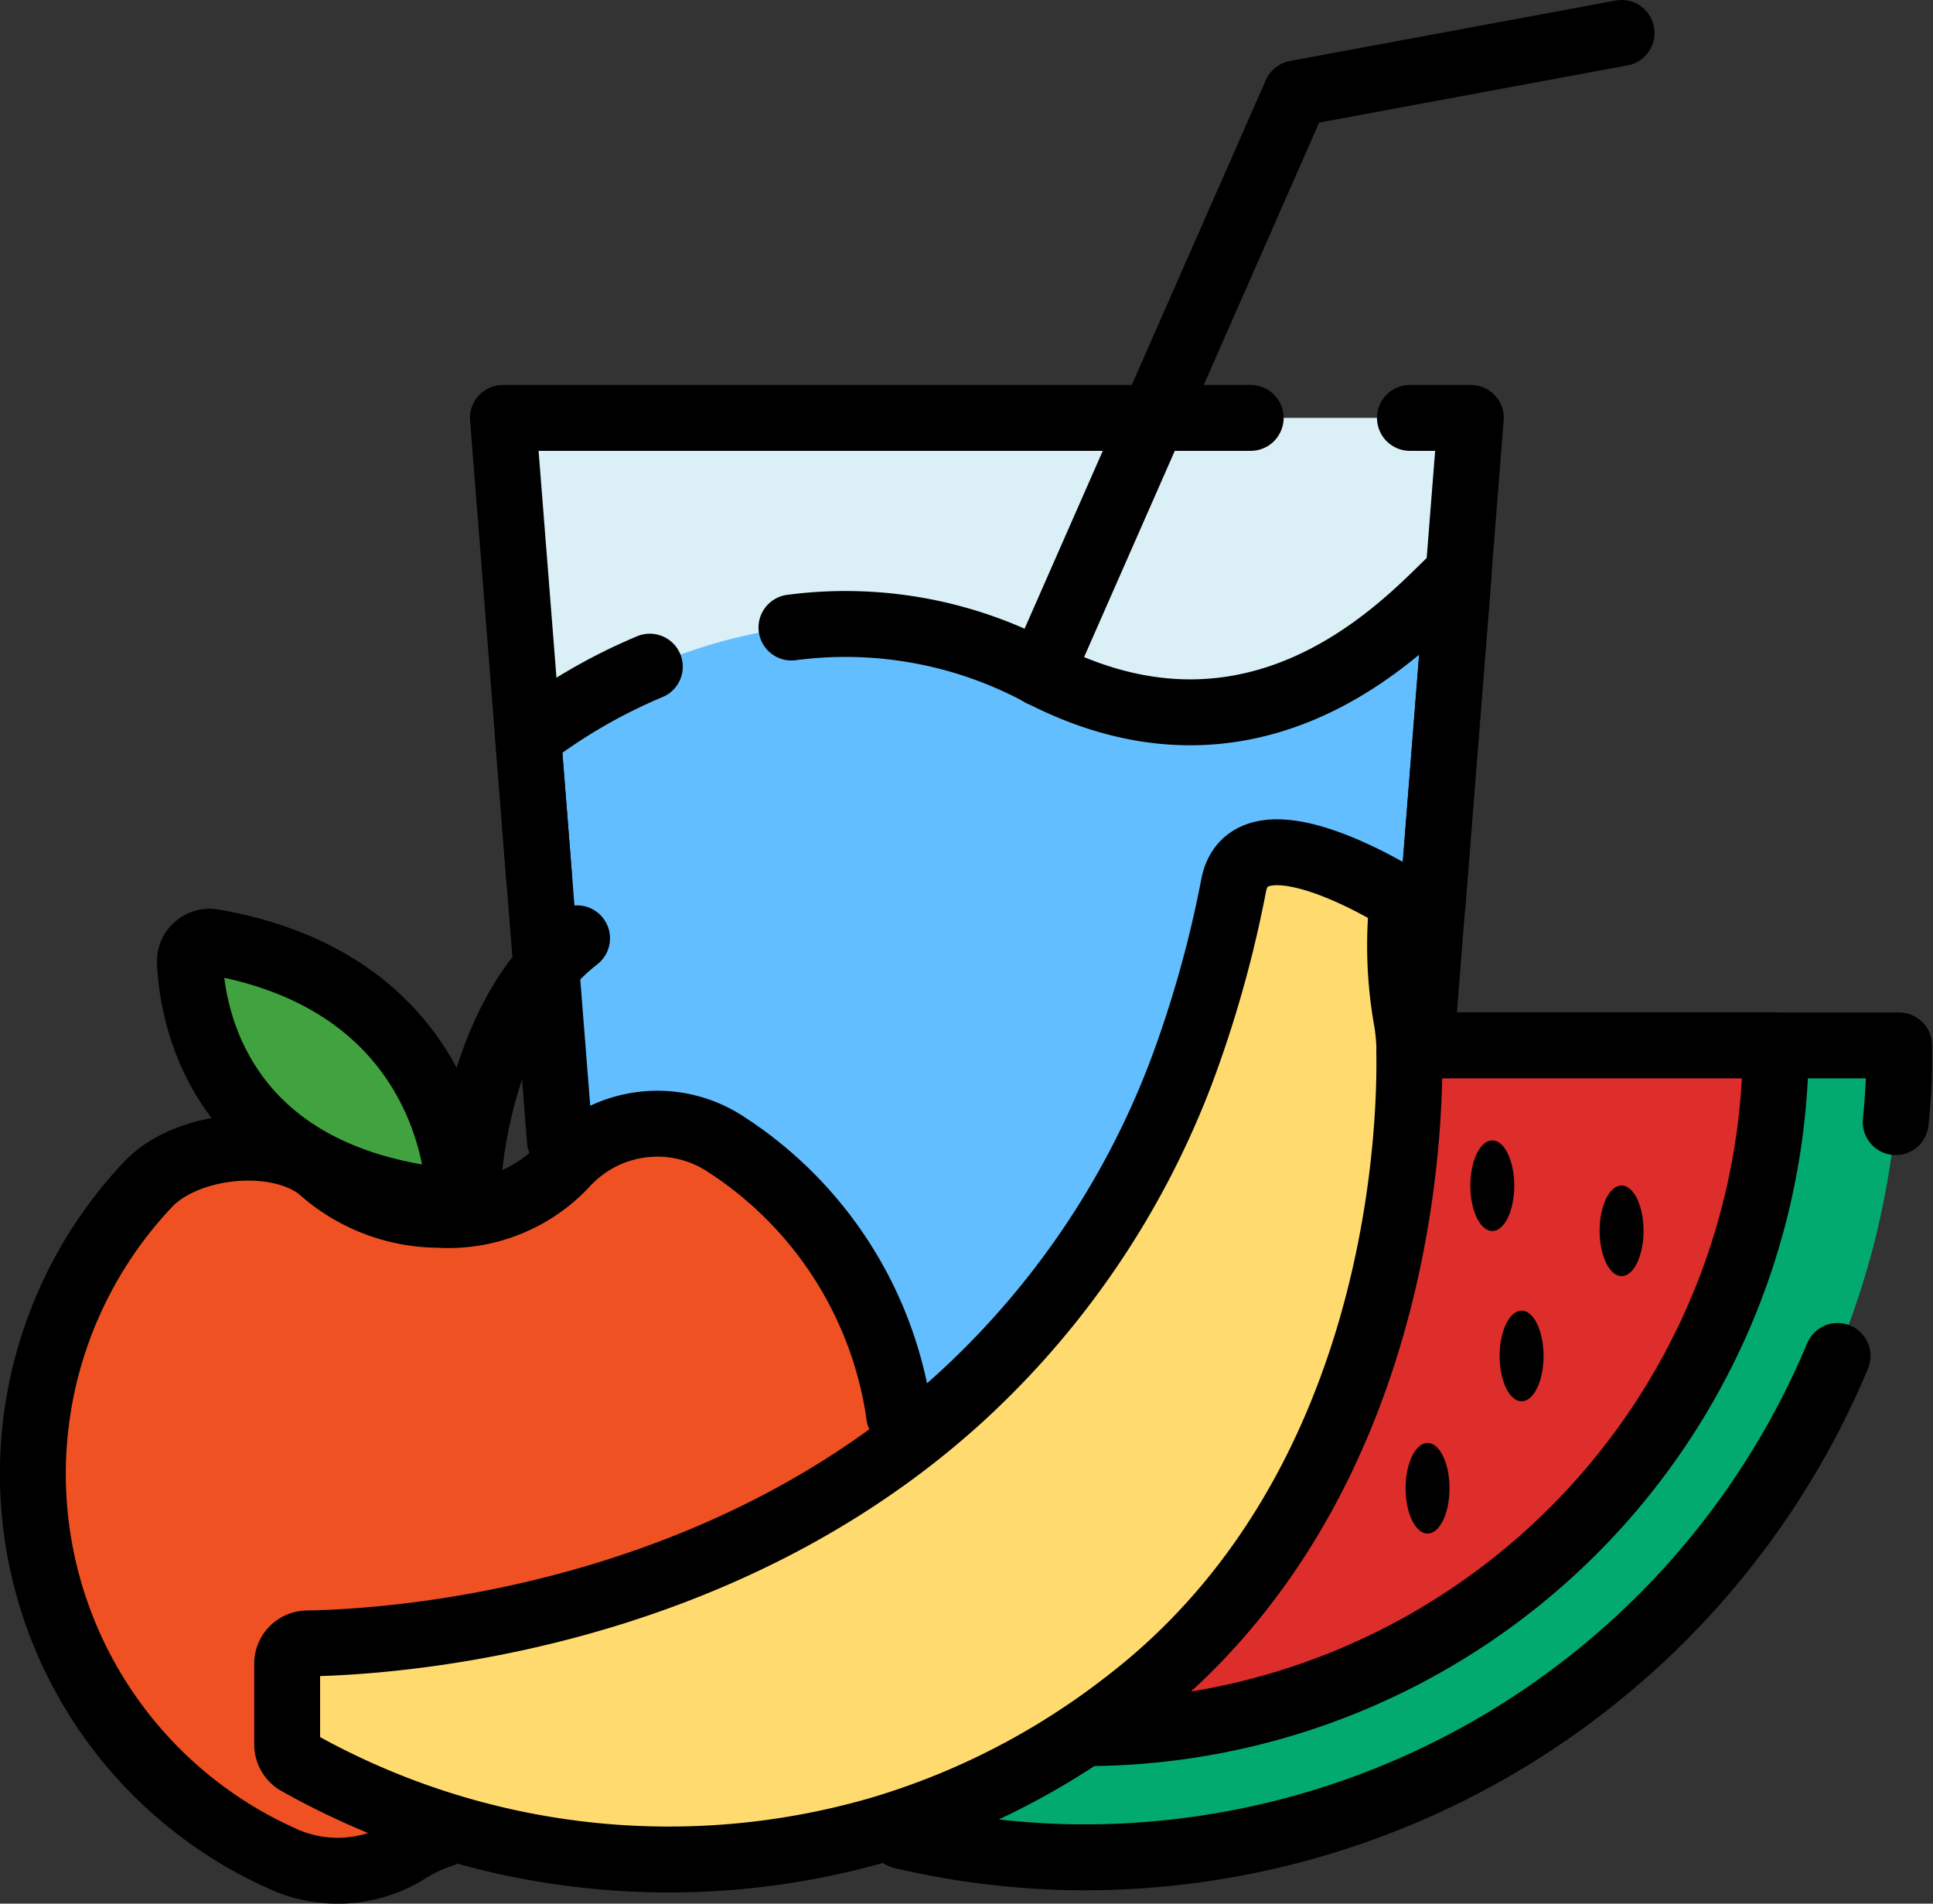
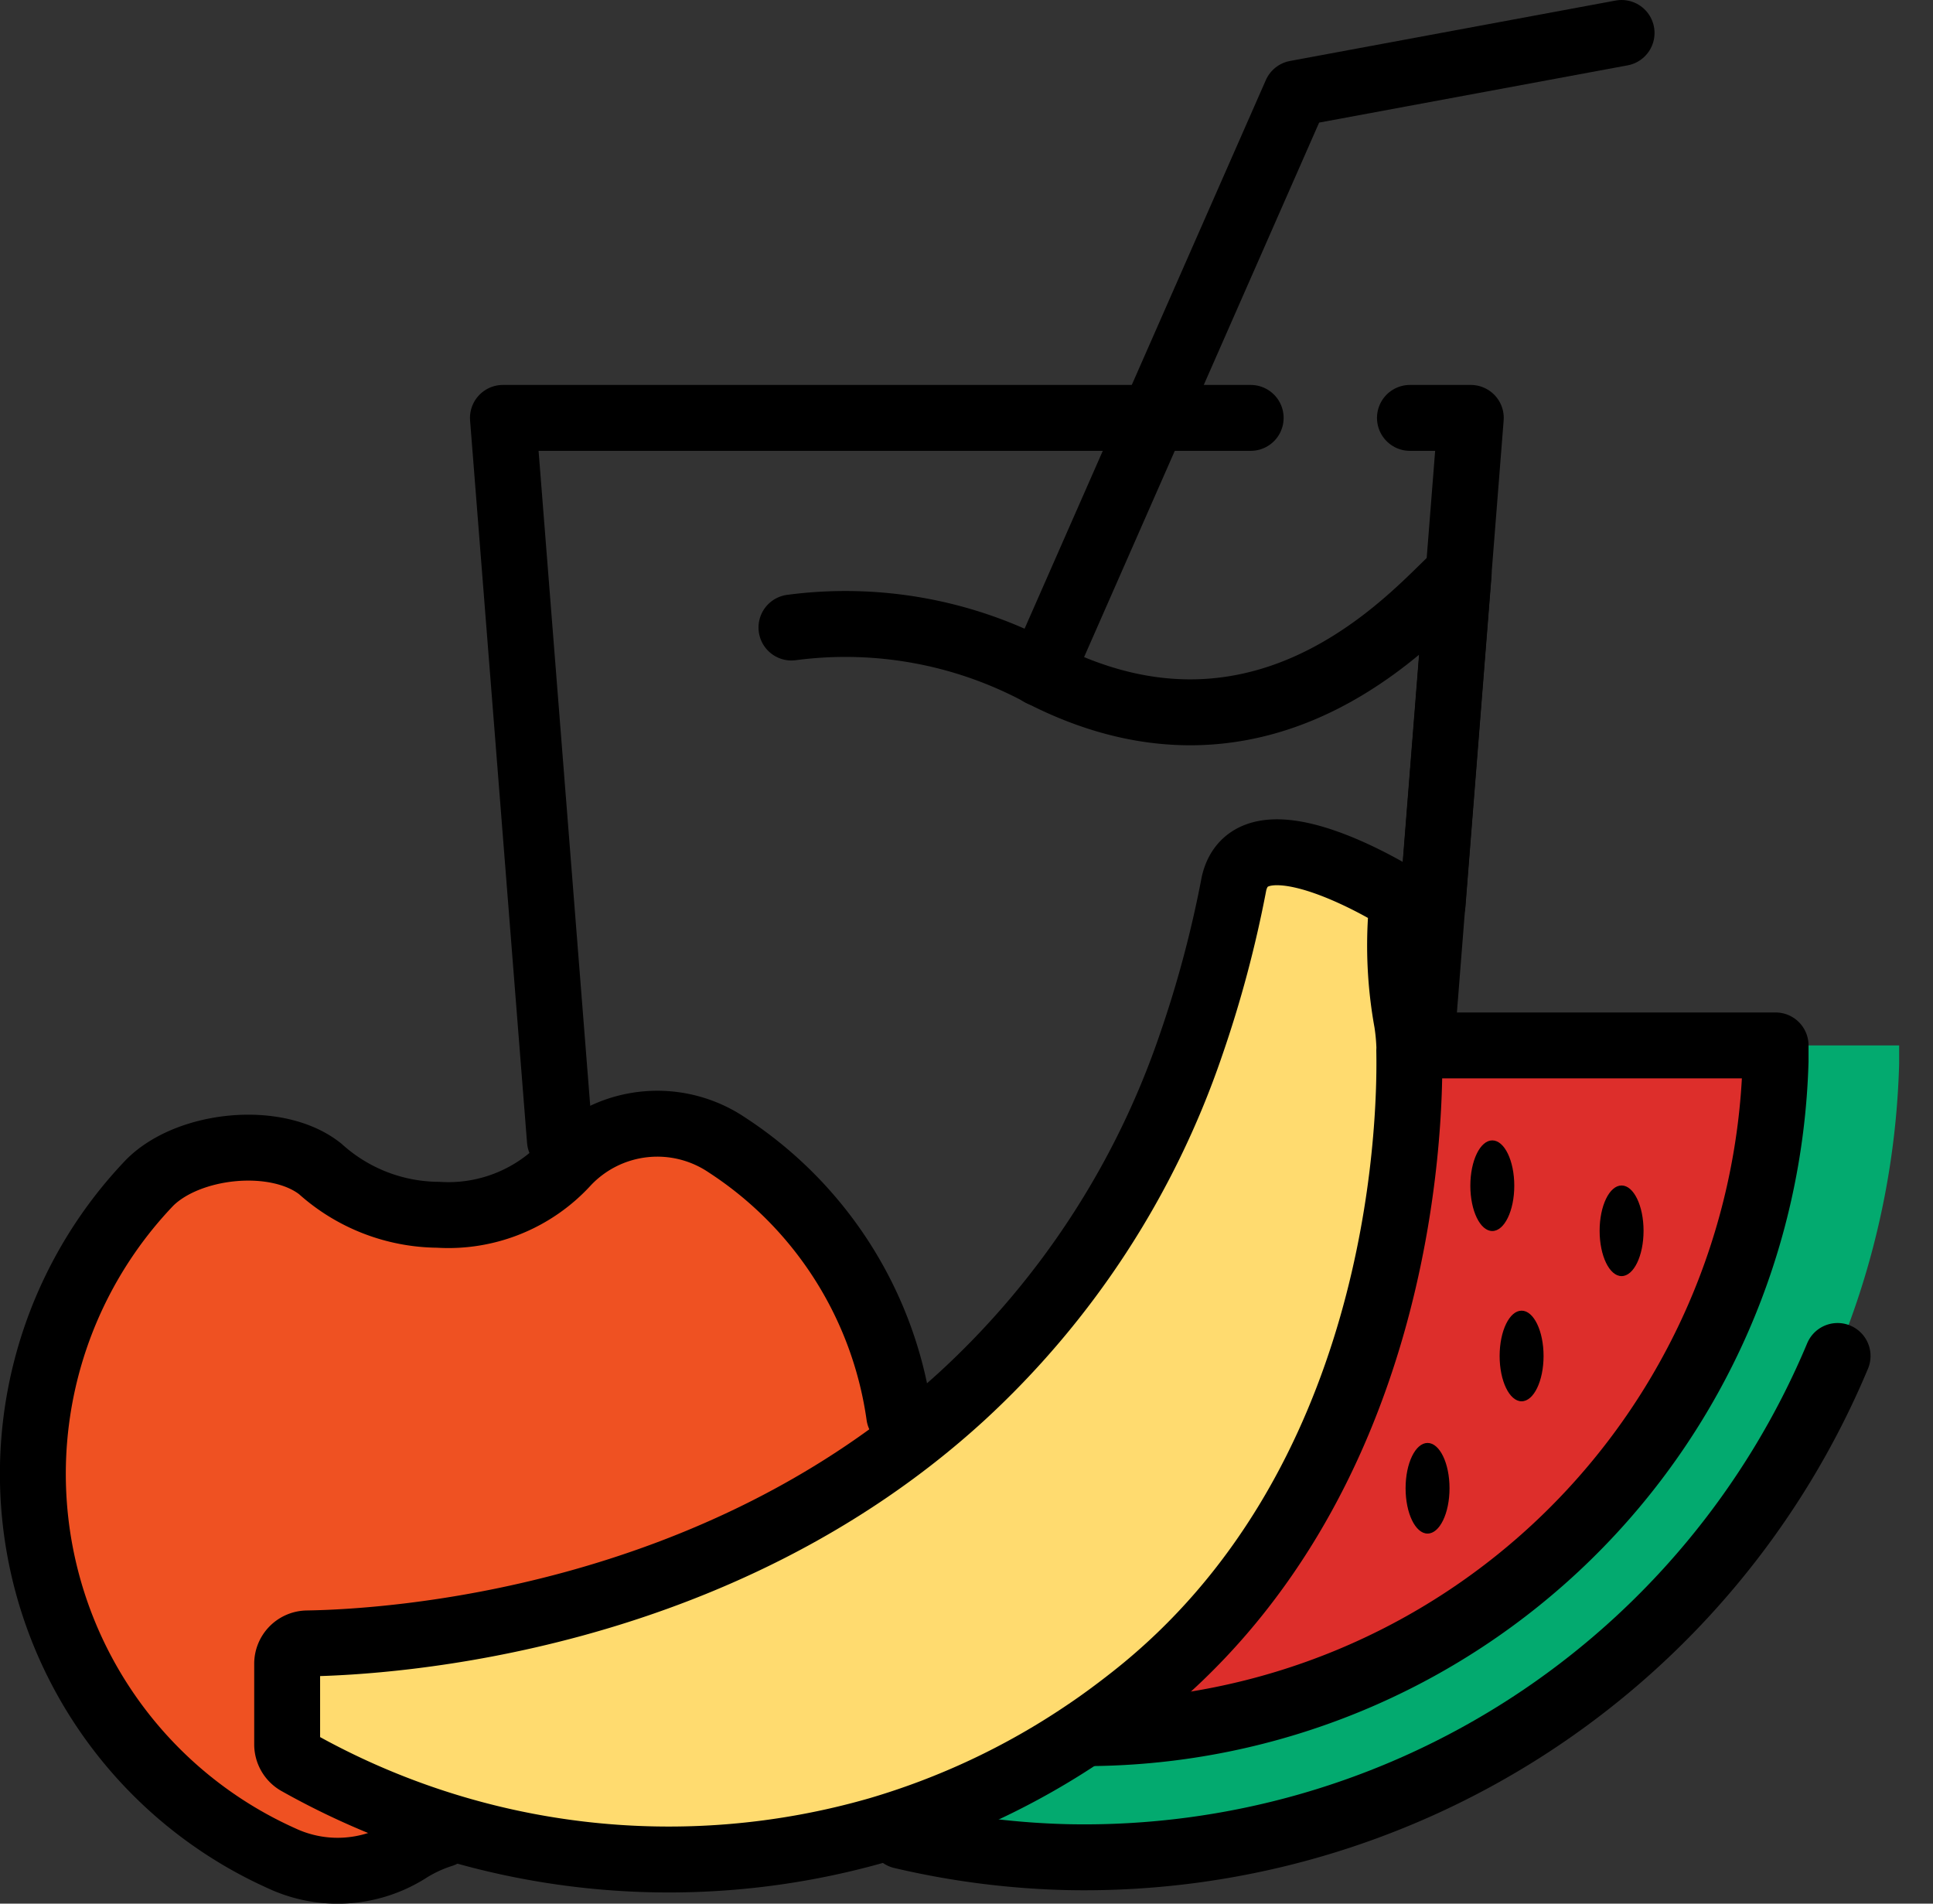
<svg xmlns="http://www.w3.org/2000/svg" viewBox="0 0 84.48 83.18">
  <rect x="0" y="0" width="84.48" height="83.18" fill="#333333" stroke="none" />
  <defs>
    <style>.cls-1{fill:#daeff6;}.cls-2{fill:#62beff;}.cls-3{fill:none;}.cls-3,.cls-7,.cls-8{stroke:#000;stroke-linecap:round;stroke-width:2.88px;}.cls-3,.cls-8{stroke-linejoin:round;}.cls-4{fill:#03aa6f;}.cls-5{fill:#dd2e2b;}.cls-6{fill:#ef5122;}.cls-7{fill:#40a340;stroke-miterlimit:10;}.cls-8{fill:#ffdb6f;}</style>
  </defs>
  <g id="Layer_2" data-name="Layer 2">
    <g id="Layer_1-2" data-name="Layer 1">
-       <polygon class="cls-1" points="60.18 70.22 26.09 70.22 21.98 18.26 64.28 18.26 60.18 70.22" />
-       <path class="cls-2" d="M23.08,32.21S34,23.29,45.49,29.43c10.23,5.28,16.89-3.29,18.26-4.36L60.18,70.22H26.09Z" />
      <polyline class="cls-3" points="61.62 18.26 64.28 18.26 62.19 44.73" />
      <polyline class="cls-3" points="24.47 49.83 21.98 18.26 54.66 18.26" />
      <path class="cls-3" d="M34.59,27.42a18,18,0,0,1,10.9,2c10.23,5.28,16.89-3.29,18.26-4.36L62.61,39.51" />
-       <path class="cls-3" d="M23.57,38.44l-.49-6.23a24.15,24.15,0,0,1,5.32-3.08" />
      <path class="cls-4" d="M83,45.68c0,.27,0,.55,0,.82a35.65,35.65,0,0,1-36.3,34.65A35.06,35.06,0,0,1,38.38,80a32.43,32.43,0,0,0,9-4.23c.72-.48,1.42-1,2.12-1.55C61.18,65,61.66,49.48,61.61,45.94a2.17,2.17,0,0,0,0-.26Z" />
      <path class="cls-3" d="M80.31,59.25a35.69,35.69,0,0,1-33.58,21.9,35.27,35.27,0,0,1-7.32-.93" />
-       <path class="cls-3" d="M61.66,45.68H83c0,.27,0,.55,0,.82,0,.85-.07,1.69-.15,2.53" />
+       <path class="cls-3" d="M61.66,45.68c0,.27,0,.55,0,.82,0,.85-.07,1.69-.15,2.53" />
      <path class="cls-5" d="M77.6,45.68v.69A30.2,30.2,0,0,1,47.39,75.73c.72-.48,1.42-1,2.12-1.55C61.18,65,61.66,49.48,61.61,45.94a2.17,2.17,0,0,0,0-.26Z" />
      <path class="cls-3" d="M62,45.68H77.6v.69a30.21,30.21,0,0,1-30,29.36" />
      <path class="cls-6" d="M39.41,64.54c-.39,8.92-3,13.4-10.43,16.69l-.14.11a3.89,3.89,0,0,1-4.2-.11,5.44,5.44,0,0,0-3.38-1.37,6.4,6.4,0,0,0-3.45,1,5.78,5.78,0,0,1-5.5.33A18.41,18.41,0,0,1,6.55,51.67c1.71-1.7,5.57-2.09,7.45-.59a7.78,7.78,0,0,0,5.15,2,7,7,0,0,0,5.62-2.27,5.44,5.44,0,0,1,7-.78A16.67,16.67,0,0,1,39.41,64.54Z" />
      <path class="cls-3" d="M19.32,80.16a6.32,6.32,0,0,0-1.51.71,5.78,5.78,0,0,1-5.5.33A18.41,18.41,0,0,1,6.55,51.67c1.71-1.7,5.57-2.09,7.45-.59a7.78,7.78,0,0,0,5.15,2,7,7,0,0,0,5.62-2.27,5.44,5.44,0,0,1,7-.78A16.92,16.92,0,0,1,39.3,61.85" />
-       <path class="cls-3" d="M20.43,52.13S20.6,44.58,25.22,41" />
-       <path class="cls-7" d="M20,51.47c-.31-2.53-2-8.8-10.7-10.31a.86.86,0,0,0-1,.88C8.41,44.6,9.71,51.2,19,52.42A.86.86,0,0,0,20,51.47Z" />
      <path class="cls-8" d="M49.51,74.18c-.7.55-1.4,1.07-2.12,1.55a32.43,32.43,0,0,1-9,4.23A33.11,33.11,0,0,1,13,77a.9.9,0,0,1-.45-.78V72.71a.89.89,0,0,1,.88-.9c3.65-.06,17.83-.94,28.61-10.8h0a37.1,37.1,0,0,0,10-15.32,50.26,50.26,0,0,0,1.89-7.08c.66-2.86,5.29-.49,6.8.38a1,1,0,0,1,.52.82,18.63,18.63,0,0,0,.24,4.84,8.93,8.93,0,0,1,.1,1,2.17,2.17,0,0,1,0,.26C61.66,49.48,61.18,65,49.51,74.18Z" />
      <ellipse cx="65.22" cy="51.81" rx="0.96" ry="1.98" />
      <ellipse cx="70.87" cy="53.78" rx="0.96" ry="1.98" />
      <ellipse cx="66.5" cy="59.25" rx="0.96" ry="1.98" />
      <ellipse cx="62.39" cy="65.03" rx="0.96" ry="1.98" />
      <polyline class="cls-3" points="45.49 29.43 56.64 4.08 70.87 1.44" />
    </g>
  </g>
</svg>